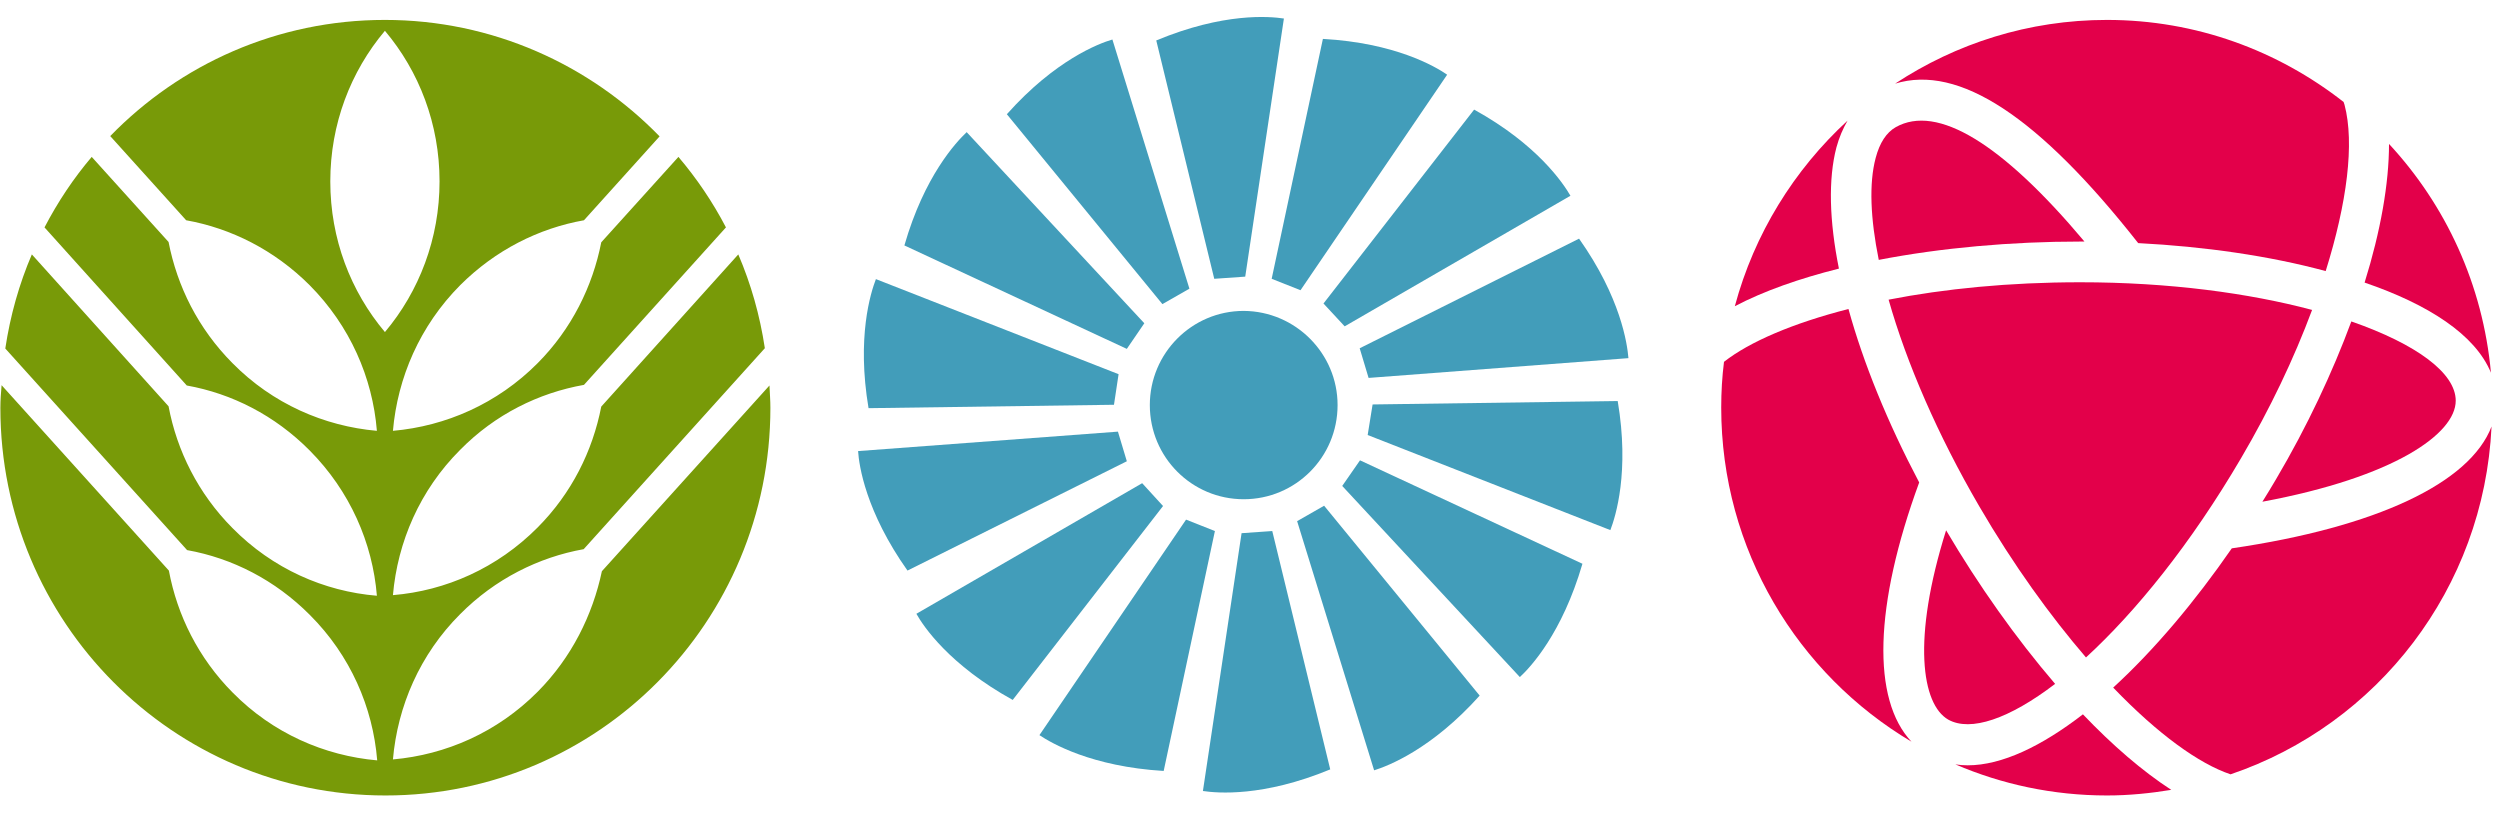
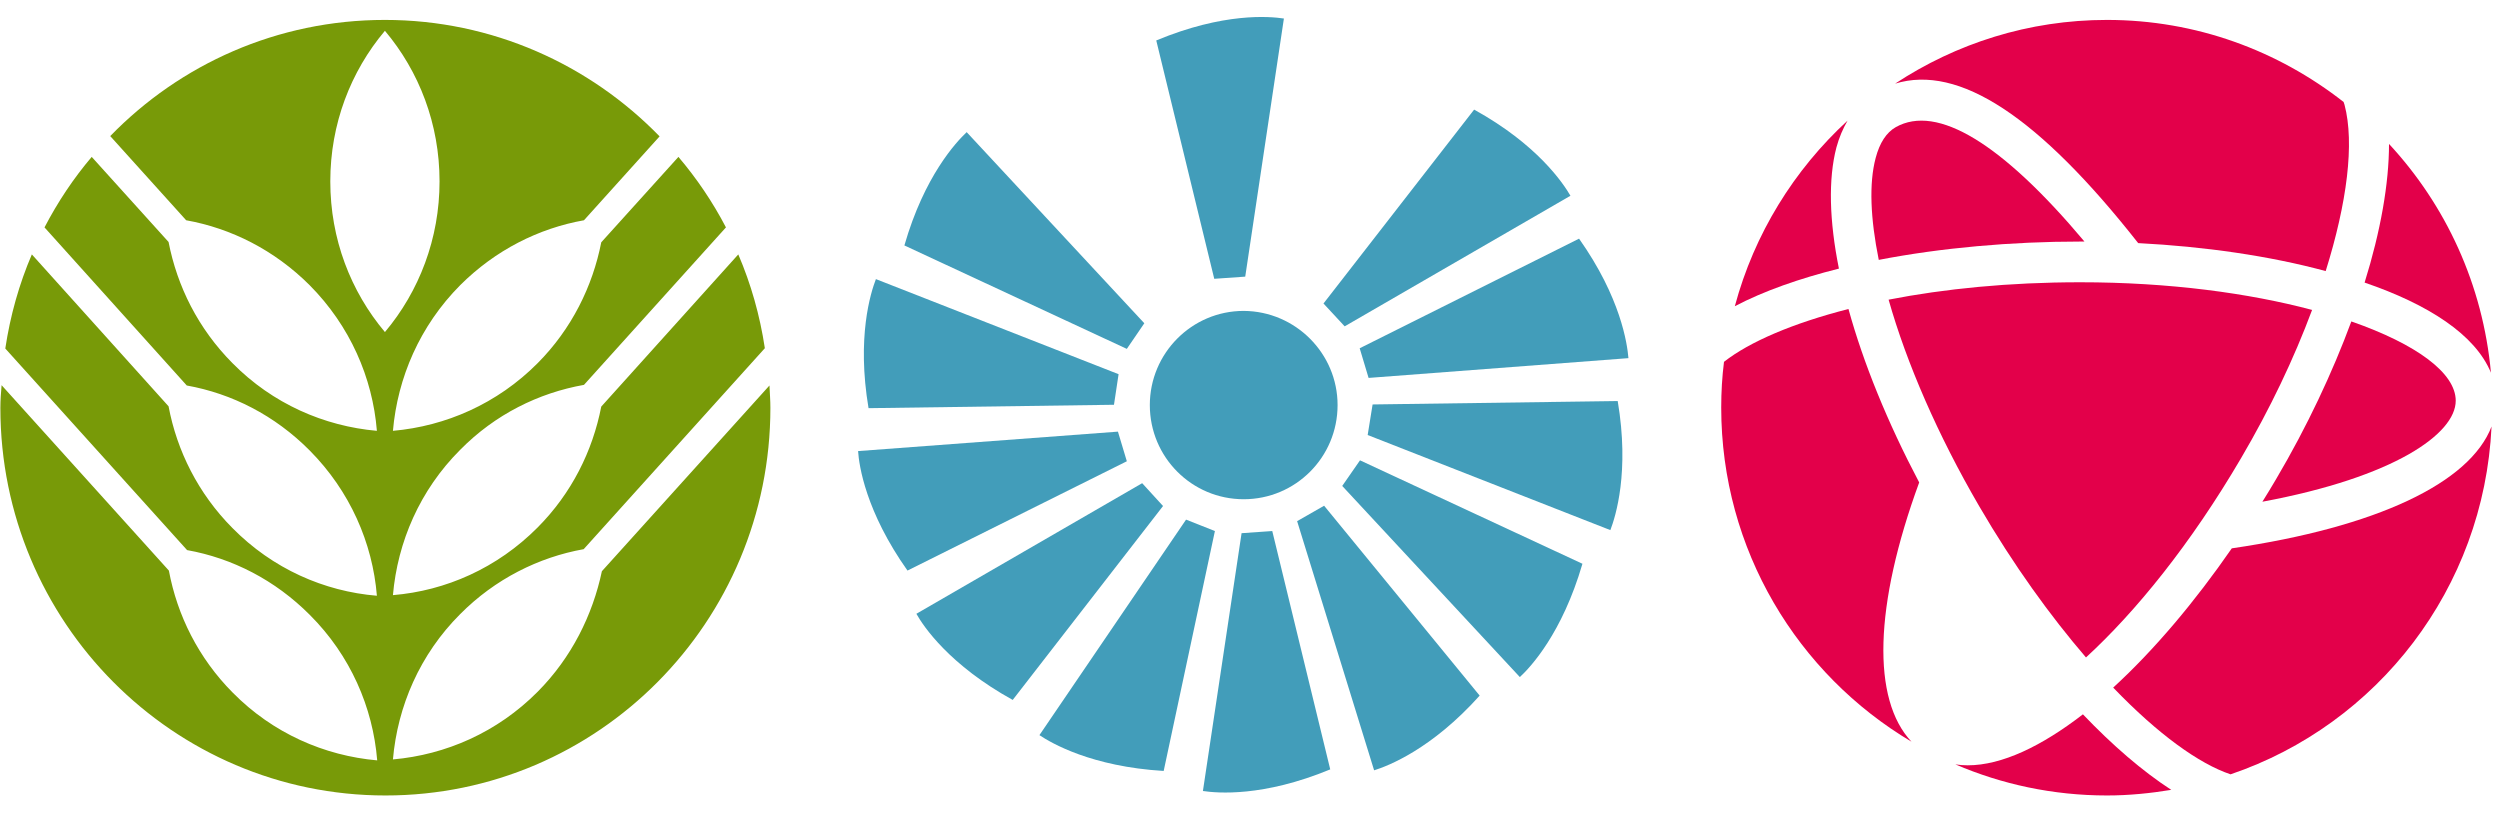
<svg xmlns="http://www.w3.org/2000/svg" width="127" height="42" viewBox="0 0 127 42" fill="none">
  <path d="M27.314 35.14C25.261 37.207 22.642 38.343 19.961 38.579C20.197 35.881 21.325 33.246 23.379 31.195C25.151 29.412 27.362 28.308 29.651 27.898L38.854 17.689C38.603 16.017 38.148 14.423 37.505 12.924L30.544 20.655C30.105 22.912 29.039 25.058 27.314 26.793C25.261 28.86 22.642 30.012 19.961 30.233C20.197 27.535 21.325 24.9 23.379 22.849C25.151 21.05 27.362 19.961 29.666 19.551L36.878 11.552C36.204 10.258 35.389 9.059 34.464 7.97L30.544 12.309C30.105 14.549 29.039 16.711 27.314 18.447C25.261 20.513 22.642 21.649 19.961 21.886C20.197 19.188 21.325 16.553 23.379 14.486C25.167 12.703 27.362 11.599 29.666 11.189L33.507 6.928C29.964 3.284 25.01 1.012 19.554 1.012C14.082 1.012 9.143 3.268 5.6 6.913L9.457 11.189C11.746 11.599 13.941 12.703 15.728 14.486C17.782 16.553 18.927 19.188 19.146 21.886C16.465 21.649 13.847 20.513 11.809 18.447C10.068 16.695 9.002 14.549 8.563 12.293L4.659 7.97C3.734 9.059 2.935 10.258 2.261 11.552L9.488 19.583C11.777 19.993 13.957 21.097 15.728 22.88C17.782 24.947 18.927 27.582 19.146 30.264C16.465 30.043 13.847 28.892 11.809 26.825C10.068 25.073 8.986 22.896 8.563 20.64L1.618 12.924C0.975 14.423 0.52 16.032 0.269 17.705L9.504 27.945C11.793 28.355 13.972 29.46 15.744 31.242C17.798 33.294 18.942 35.929 19.162 38.627C16.481 38.39 13.863 37.254 11.824 35.187C10.084 33.436 9.002 31.258 8.579 28.986L0.081 19.567C0.05 19.945 0.019 20.324 0.019 20.718C0.019 31.59 8.783 40.41 19.585 40.41C30.387 40.41 39.136 31.59 39.136 20.718C39.136 20.34 39.105 19.961 39.089 19.583L30.576 29.018C30.105 31.242 29.039 33.404 27.314 35.14ZM19.554 16.869C17.813 14.802 16.779 12.135 16.779 9.216C16.779 6.297 17.813 3.631 19.554 1.564C21.294 3.631 22.329 6.297 22.329 9.216C22.329 12.12 21.294 14.802 19.554 16.869Z" fill="#789A08" />
  <path d="M58.738 2.055L61.684 14.163L63.258 14.053L65.222 0.941C64.489 0.831 62.167 0.627 58.738 2.055Z" fill="#429DBA" />
-   <path d="M51.148 5.803L59.05 15.449L60.422 14.665L56.51 2.007C55.809 2.211 53.595 3.058 51.148 5.803Z" fill="#429DBA" />
  <path d="M45.943 12.469L57.242 17.723L58.131 16.422L49.107 6.713C48.577 7.215 46.956 8.94 45.943 12.469Z" fill="#429DBA" />
  <path d="M44.496 14.179C44.231 14.869 43.514 17.127 44.122 20.735L56.59 20.562L56.824 19.009L44.496 14.179Z" fill="#429DBA" />
  <path d="M43.591 22.915C43.638 23.652 43.98 25.989 46.1 28.985L57.243 23.432L56.791 21.927L43.591 22.915Z" fill="#429DBA" />
  <path d="M46.552 31.18C46.91 31.823 48.235 33.784 51.446 35.556L59.082 25.706L58.022 24.546L46.552 31.18Z" fill="#429DBA" />
  <path d="M52.803 37.345C53.411 37.752 55.452 38.944 59.115 39.164L61.717 26.977L60.252 26.397L52.803 37.345Z" fill="#429DBA" />
  <path d="M61.108 40.183C61.841 40.292 64.163 40.496 67.576 39.085L64.631 26.977L63.072 27.086L61.108 40.183Z" fill="#429DBA" />
  <path d="M65.894 26.475L69.805 39.132C70.507 38.913 72.72 38.066 75.167 35.337L67.265 25.691L65.894 26.475Z" fill="#429DBA" />
  <path d="M68.185 24.686L77.208 34.395C77.754 33.893 79.359 32.168 80.388 28.639L69.088 23.385L68.185 24.686Z" fill="#429DBA" />
  <path d="M69.478 22.099L81.806 26.93C82.071 26.239 82.788 23.981 82.18 20.373L69.728 20.546L69.478 22.099Z" fill="#429DBA" />
  <path d="M69.072 17.692L69.524 19.198L82.725 18.194C82.662 17.457 82.335 15.12 80.216 12.124L69.072 17.692Z" fill="#429DBA" />
  <path d="M67.233 15.418L68.309 16.578L79.779 9.944C79.405 9.301 78.096 7.34 74.886 5.568L67.233 15.418Z" fill="#429DBA" />
-   <path d="M64.601 14.163L66.066 14.743L73.515 3.795C72.908 3.372 70.866 2.18 67.203 1.976L64.601 14.163Z" fill="#429DBA" />
  <path d="M67.949 20.578C67.949 23.228 65.814 25.361 63.18 25.361C60.546 25.361 58.411 23.228 58.411 20.578C58.411 17.943 60.546 15.794 63.18 15.794C65.814 15.81 67.949 17.958 67.949 20.578Z" fill="#429DBA" />
  <path d="M114.929 25.488C121.644 24.24 124.751 22.03 124.751 20.356C124.751 18.95 122.759 17.482 119.448 16.329C118.491 18.919 117.204 21.666 115.619 24.351C115.399 24.73 115.164 25.109 114.929 25.488Z" fill="#E3004A" />
  <path d="M97.495 24.508C95.879 21.445 94.655 18.429 93.902 15.697C91.062 16.423 88.865 17.371 87.579 18.381C87.484 19.139 87.438 19.913 87.438 20.702C87.438 27.935 91.329 34.251 97.103 37.678C95.079 35.53 95.204 30.761 97.495 24.508Z" fill="#E3004A" />
  <path d="M93.291 7.486C93.433 6.965 93.621 6.539 93.856 6.128C91.142 8.623 89.117 11.876 88.129 15.556C89.604 14.782 91.408 14.15 93.417 13.645C92.93 11.229 92.868 9.097 93.291 7.486Z" fill="#E3004A" />
  <path d="M108.62 12.35C111.978 12.523 115.289 12.997 118.145 13.771C119.227 10.312 119.62 7.281 119.102 5.323C119.086 5.275 119.07 5.228 119.055 5.181C115.728 2.575 111.57 1.012 107.035 1.012C103.05 1.012 99.363 2.212 96.272 4.249C99.504 3.254 103.552 5.907 108.62 12.35Z" fill="#E3004A" />
  <path d="M120.122 14.355C123.354 15.461 125.739 16.992 126.54 18.934C126.132 14.466 124.249 10.423 121.362 7.312C121.362 9.318 120.938 11.734 120.122 14.355Z" fill="#E3004A" />
  <path d="M99.96 38.878C99.74 38.878 99.536 38.862 99.332 38.83C101.686 39.841 104.29 40.41 107.036 40.41C108.15 40.41 109.233 40.299 110.3 40.125C108.841 39.178 107.319 37.867 105.812 36.288C103.726 37.899 101.701 38.878 99.96 38.878Z" fill="#E3004A" />
  <path d="M105.891 12.271C101.702 7.281 98.406 5.275 96.304 6.46C95.833 6.728 95.488 7.249 95.284 8.023C94.939 9.318 95.017 11.102 95.441 13.202C98.626 12.586 102.188 12.271 105.671 12.271C105.75 12.271 105.813 12.271 105.891 12.271Z" fill="#E3004A" />
  <path d="M126.571 21.666C125.473 24.54 120.718 26.782 113.375 27.856C111.508 30.556 109.437 33.02 107.35 34.93C109.625 37.299 111.712 38.799 113.312 39.336C120.765 36.809 126.179 29.909 126.571 21.666Z" fill="#E3004A" />
  <path d="M117.454 15.744C114.253 14.892 110.205 14.339 105.67 14.339C102.061 14.339 98.766 14.671 95.941 15.223C96.852 18.445 98.452 22.124 100.539 25.708C102.296 28.724 104.163 31.298 105.968 33.398C108.479 31.093 111.272 27.666 113.845 23.276C115.32 20.766 116.544 18.192 117.454 15.744Z" fill="#E3004A" />
-   <path d="M98.971 36.557C100.101 37.188 102.062 36.525 104.4 34.741C102.408 32.419 100.509 29.735 98.862 26.94C97.12 32.483 97.622 35.783 98.971 36.557Z" fill="#E3004A" />
</svg>